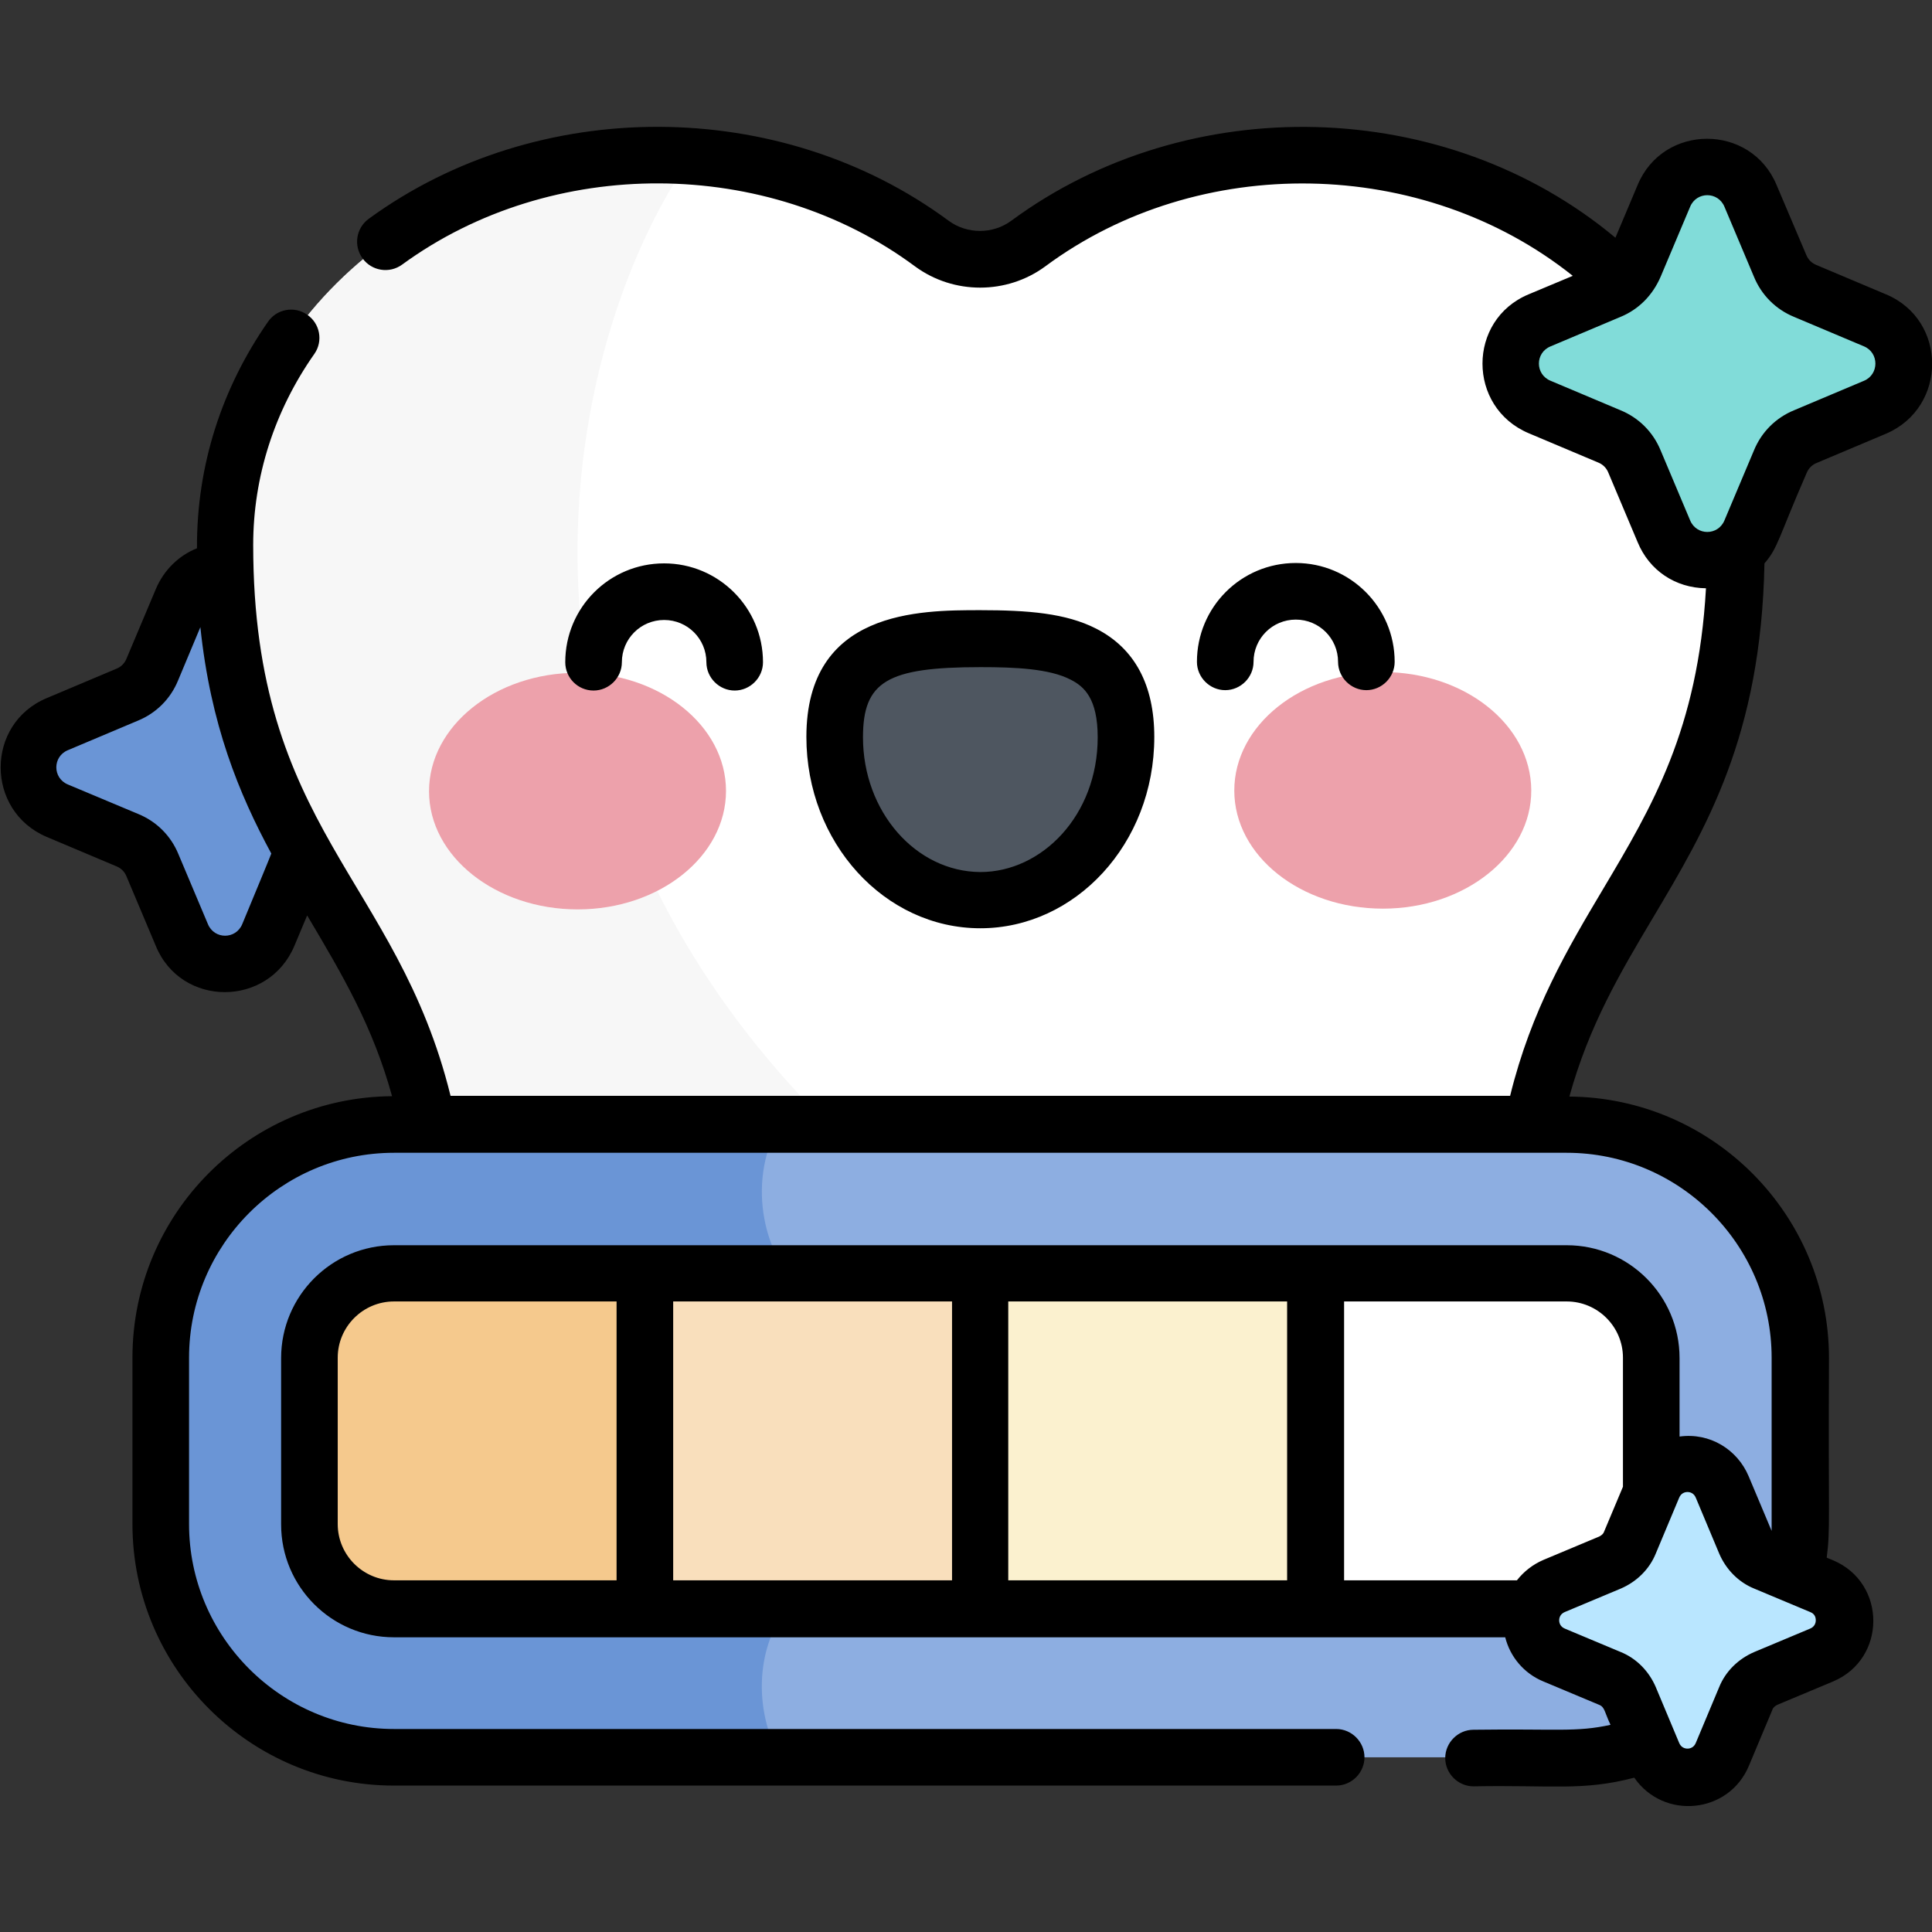
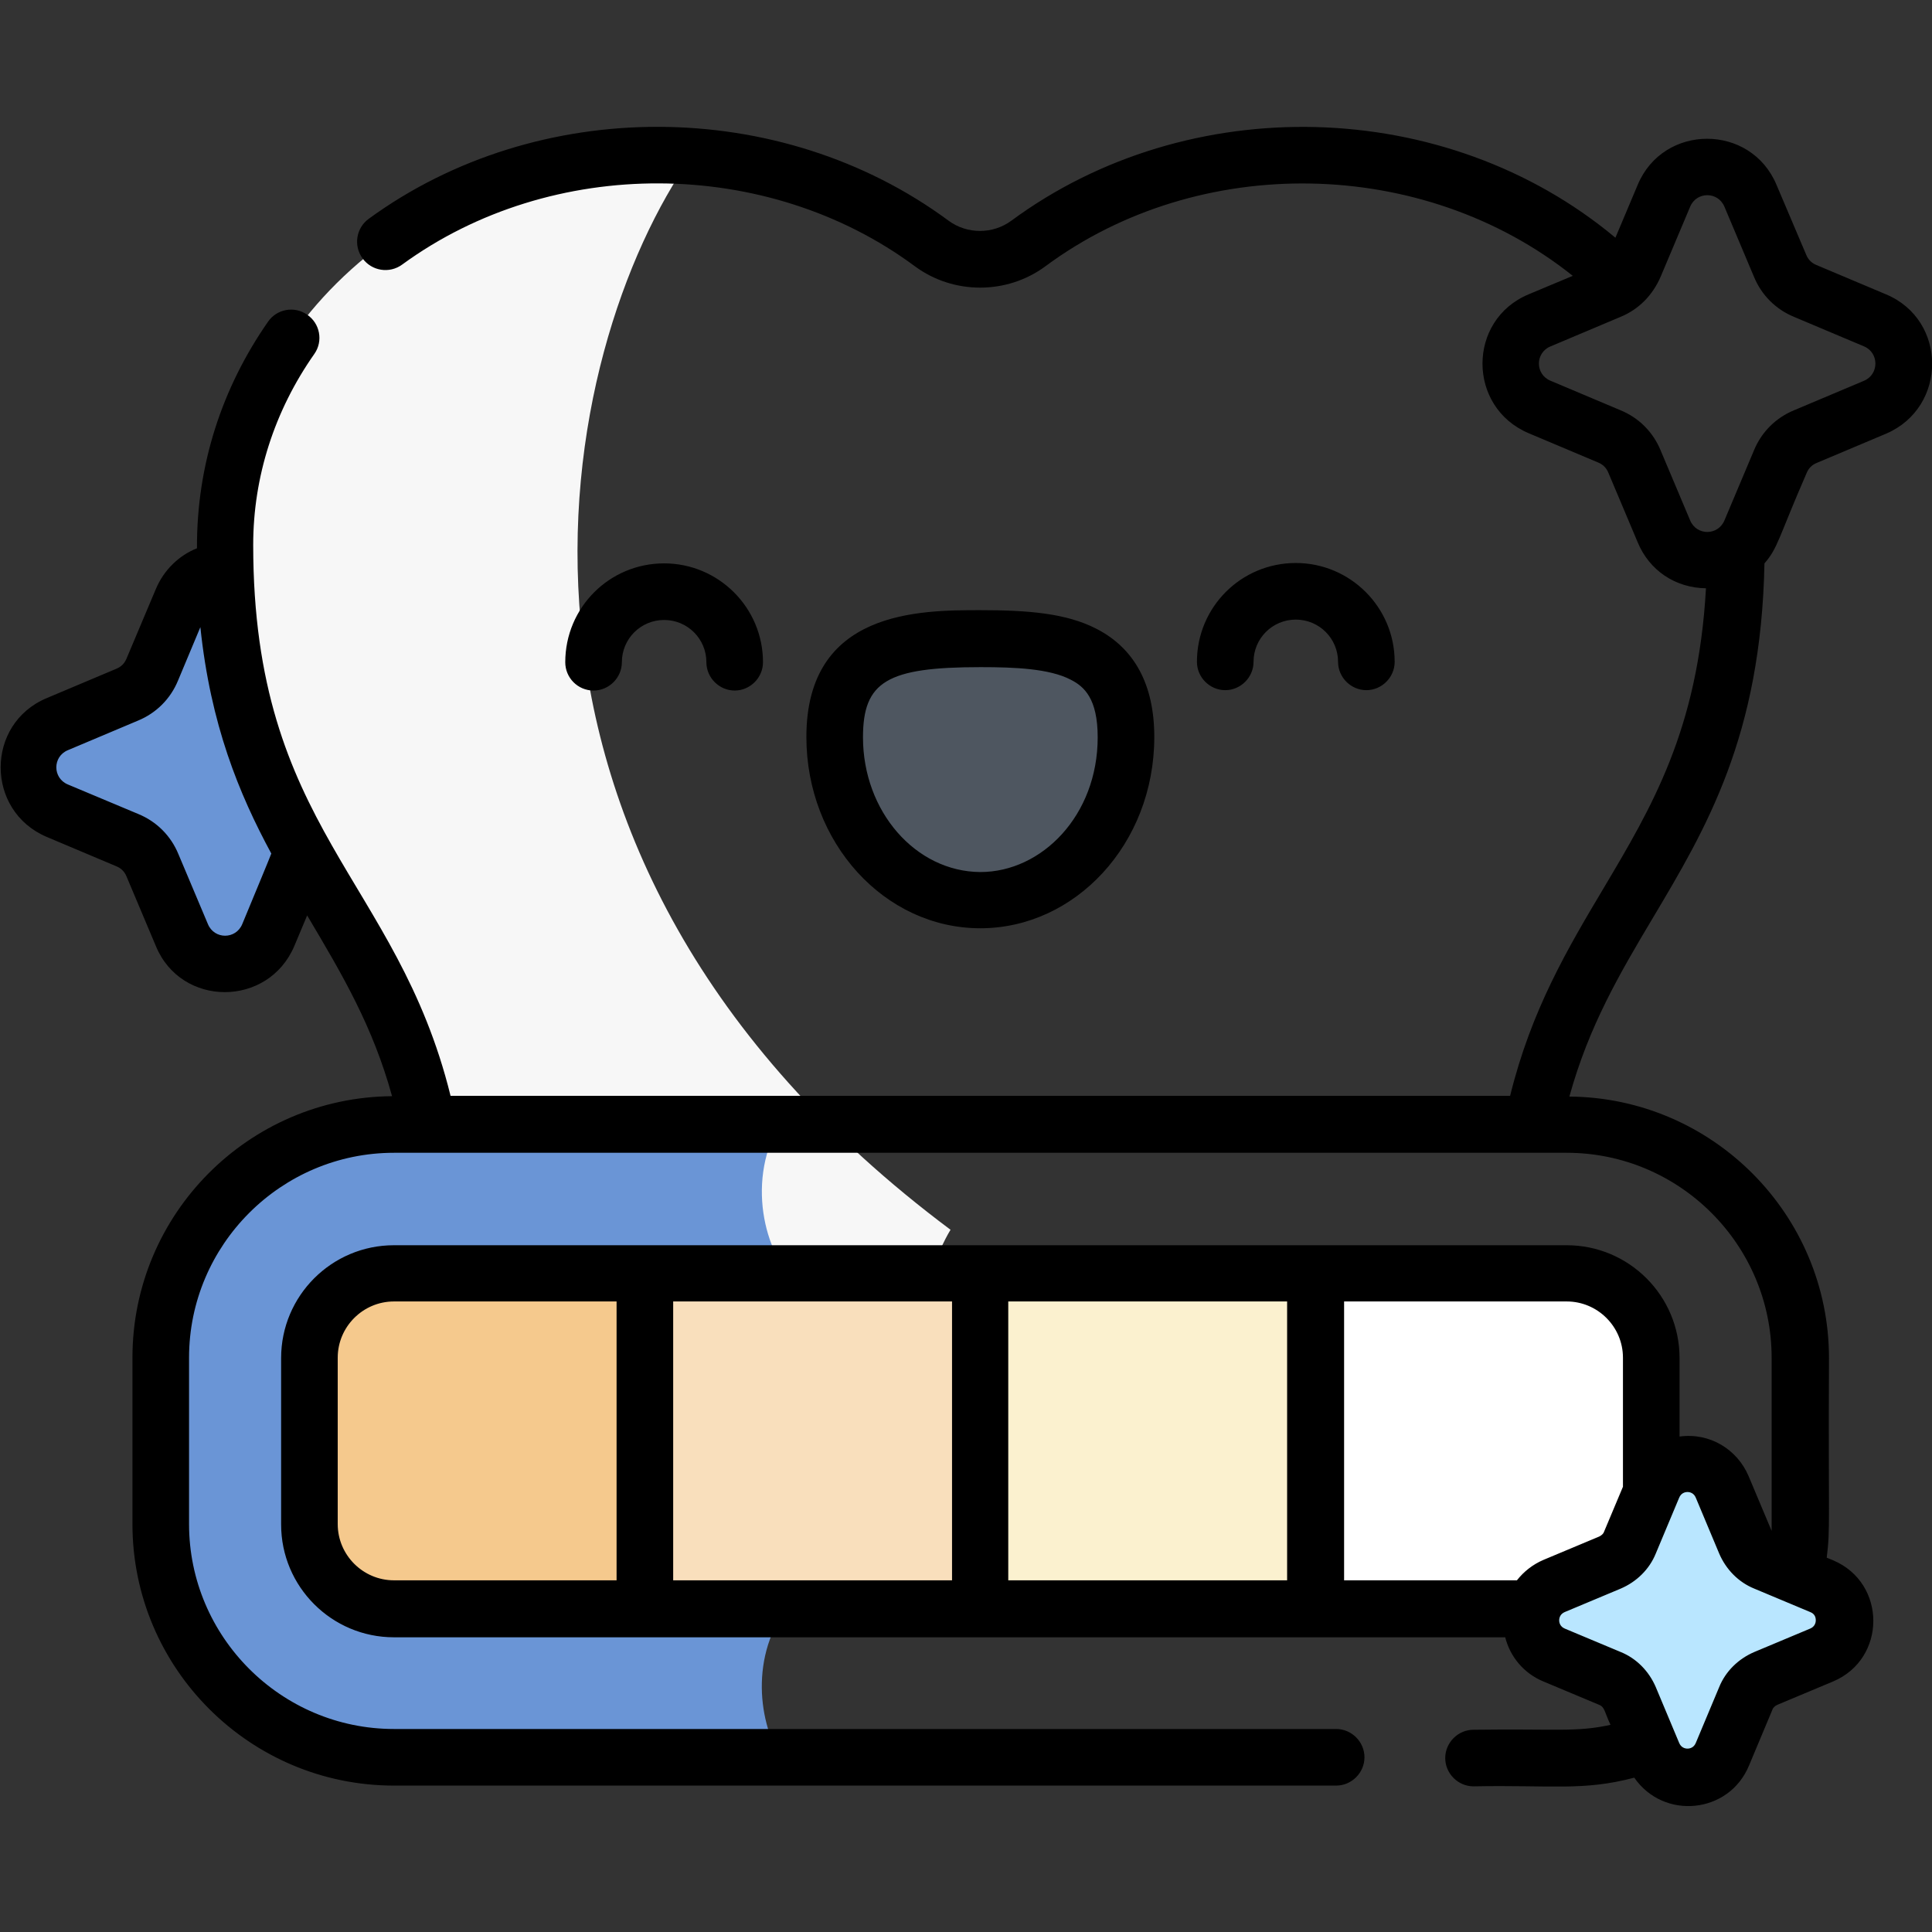
<svg xmlns="http://www.w3.org/2000/svg" version="1.1" id="Capa_1" x="0px" y="0px" viewBox="0 0 512 512" style="enable-background:new 0 0 512 512;" xml:space="preserve">
  <rect x="0" y="0" width="512" height="512" fill="#333333" stroke="none" />
  <style type="text/css">
	.st0{fill:#6A95D6;}
	.st1{fill:#FFFFFF;}
	.st2{fill:#F7F7F7;}
	.st3{fill:#EDA1AB;}
	.st4{fill:#4E5660;}
	.st5{fill:#8DAEE1;}
	.st6{fill:#F5C98D;}
	.st7{fill:#F9DFBC;}
	.st8{fill:#FBF1CF;}
	.st9{fill:#81DCD9;}
	.st10{fill:#B9E6FF;}
</style>
  <g>
    <path class="st0" d="M40.3,229.2l7.8,18.5c4.3,10.2,18.7,10.2,23,0l7.8-18.5c1.3-3,3.7-5.4,6.7-6.7l18.5-7.8   c10.2-4.3,10.2-18.7,0-23l-18.5-7.8c-3-1.3-5.4-3.7-6.7-6.7l-7.8-18.5c-4.3-10.2-18.7-10.2-23,0l-7.8,18.5c-1.3,3-3.7,5.4-6.7,6.7   l-18.5,7.8c-10.2,4.3-10.2,18.7,0,23l18.5,7.8C36.7,223.8,39.1,226.2,40.3,229.2z" />
-     <path class="st1" d="M259.8,319.8c20.8,0,22.8,118.1,84.8,118.1c28.1,0,58.2-30.3,58.2-103.9c0-93.6,57.2-95.8,57.2-189.6   c0-57.1-51.3-103.3-114.7-103.3c-27.6,0-52.9,8.8-72.7,23.5c-7.6,5.6-18,5.6-25.6,0c-19.8-14.7-45.1-23.5-72.7-23.5   c-63.3,0-114.7,46.3-114.7,103.3c0,93.8,57.2,96,57.2,189.6c0,73.6,30.1,103.9,58.2,103.9C237,437.9,239,319.8,259.8,319.8   L259.8,319.8z" />
    <path class="st2" d="M183.3,41.4c-3-0.2-6-0.3-9.1-0.3c-63.3,0-114.7,46.3-114.7,103.3c0,93.8,57.2,96,57.2,189.6   c0,73.6,30.1,103.9,58.2,103.9c53.5,0,62.3-87.8,77-112C118,225.9,147.4,92.2,183.3,41.4L183.3,41.4z" />
    <g>
      <g>
-         <path class="st3" d="M192.4,209.6c0,17.3-17.6,31.4-39.3,31.4s-39.4-14-39.4-31.3c0-17.3,17.6-31.4,39.3-31.4     C174.8,178.2,192.4,192.3,192.4,209.6z" />
-         <path class="st3" d="M327.1,209.5c0,17.3,17.6,31.3,39.4,31.3c21.7,0,39.4-14.1,39.3-31.4s-17.6-31.3-39.4-31.3     C344.7,178.1,327.1,192.2,327.1,209.5L327.1,209.5z" />
        <path class="st4" d="M298.3,195.3c0-23.8-17.3-26.1-38.6-26.1s-38.6,2.3-38.6,26.1c0,23.8,17.3,43.2,38.6,43.2     C281.1,238.5,298.3,219.2,298.3,195.3z" />
      </g>
    </g>
-     <path class="st5" d="M104.4,465.7c-34.1,0-61.8-27.7-61.8-61.8v-44.1c0-34.1,27.7-61.8,61.8-61.8h310.8c34.1,0,61.8,27.7,61.8,61.8   v44.1c0,34.1-27.7,61.8-61.8,61.8H104.4z" />
    <path class="st0" d="M104.4,298c-34.1,0-61.8,27.7-61.8,61.8v44.1c0,34.1,27.7,61.8,61.8,61.8h102.4c-6.1-10.2-8.2-28.6,3.7-42.2   l1.2-83.3c-8.3-6.1-14.4-26.1-5.2-42.2H104.4z" />
    <path class="st6" d="M170.9,426.3h-66.5c-12.3,0-22.4-10-22.4-22.4v-44.1c0-12.3,10-22.4,22.4-22.4h66.5V426.3z" />
    <path class="st7" d="M170.9,337.4h88.9v88.9h-88.9V337.4z" />
    <path class="st8" d="M259.8,337.4h88.9v88.9h-88.9V337.4z" />
    <path class="st1" d="M415.2,426.3h-66.5v-88.9h66.5c12.3,0,22.4,10,22.4,22.4v44.1C437.5,416.3,427.5,426.3,415.2,426.3z" />
-     <path class="st9" d="M433.2,122.3l7.8,18.5c4.3,10.2,18.7,10.2,23,0l7.8-18.5c1.3-3,3.7-5.4,6.7-6.7l18.5-7.8   c10.2-4.3,10.2-18.7,0-23l-18.5-7.8c-3-1.3-5.4-3.7-6.7-6.7l-7.8-18.5c-4.3-10.2-18.7-10.2-23,0l-7.8,18.5c-1.3,3-3.7,5.4-6.7,6.7   L408,84.9c-10.2,4.3-10.2,18.7,0,23l18.5,7.8C429.5,116.9,431.9,119.3,433.2,122.3z" />
    <path class="st10" d="M431.9,450.1l6.2,14.8c3.4,8.1,14.9,8.1,18.3,0l6.2-14.8c1-2.4,2.9-4.3,5.3-5.3l14.8-6.2   c8.1-3.4,8.1-14.9,0-18.3l-14.8-6.2c-2.4-1-4.3-2.9-5.3-5.3l-6.2-14.8c-3.4-8.1-14.9-8.1-18.3,0l-6.2,14.8c-1,2.4-2.9,4.3-5.3,5.3   l-14.8,6.2c-8.1,3.4-8.1,14.9,0,18.3l14.8,6.2C429,445.7,430.9,447.7,431.9,450.1L431.9,450.1z" />
    <path d="M499.8,78l-18.5-7.8c-1.2-0.5-2.1-1.4-2.6-2.6L470.8,49c-6.8-16.3-30-16.3-36.8,0l-5.9,14c-45-37.6-113.2-39.1-160.1-4.5   c-4.9,3.6-11.7,3.6-16.6,0c-44.6-33-108.9-33.2-153.7-0.5c-3.3,2.4-4.1,7.1-1.6,10.5c2.4,3.3,7.1,4.1,10.5,1.6   c39.6-28.9,96.7-28.6,135.9,0.5c10.2,7.5,24.3,7.5,34.5,0c40.7-30.2,100.1-29.2,139.8,2.5L405.1,78c-16.3,6.8-16.3,29.9,0,36.8   l18.5,7.8c1.2,0.5,2.1,1.4,2.6,2.6l7.8,18.5c3.1,7.5,10,12.1,18.1,12.2c-2.1,37.4-14.3,57.9-27.2,79.6   c-9.4,15.8-19.1,32.1-24.7,54.9H119.4c-14.2-57.6-52.3-70.8-52.3-146c0-18,5.6-35.5,16.2-50.6c2.4-3.4,1.5-8.1-1.9-10.4   c-3.4-2.4-8.1-1.5-10.4,1.9c-12.1,17.4-18.9,37.8-18.8,60c-4.8,1.9-8.8,5.8-10.9,10.8l-7.8,18.5c-0.5,1.2-1.4,2.1-2.6,2.6   l-18.5,7.8c-16.3,6.8-16.3,29.9,0,36.8l18.5,7.8c1.2,0.5,2.1,1.4,2.6,2.6l7.8,18.5C48,267,71.1,267,78,250.7l3.4-8.1   c9.5,16,17.4,29.4,22.5,47.9c-38,0.3-68.8,31.2-68.8,69.3v44.1c0,38.2,31.1,69.3,69.3,69.3h249.7c4.1,0,7.5-3.4,7.5-7.5   c0-4.1-3.4-7.5-7.5-7.5H104.4c-29.9,0-54.3-24.4-54.3-54.3v-44.1c0-29.9,24.4-54.3,54.3-54.3h310.8c29.9,0,54.3,24.4,54.3,54.3   c0,47.4,0,43.6,0,45.9l-6.1-14.5c-3-7.1-10.3-11.6-18.3-10.5v-20.8c0-16.5-13.4-29.9-29.9-29.9H104.4c-16.5,0-29.9,13.4-29.9,29.9   v44.1c0,16.5,13.4,29.9,29.9,29.9h294.5c1.3,5.2,5,9.6,10.1,11.7l14.8,6.2c1.5,0.6,1.4,1.9,3,5.3c-9.2,2-14,1-36.3,1.3   c-4.1,0-7.5,3.4-7.5,7.5c0,4.1,3.4,7.5,7.5,7.5c20.7-0.4,29,1.3,42.6-2.3c7.8,11.3,25.1,9.6,30.4-3.2l6.2-14.8   c0.2-0.6,0.7-1,1.3-1.3l14.8-6.2c14.2-6,14.2-26.1,0-32.1l-1.7-0.7c1-7.9,0.4-9,0.6-52.9c0-38-30.8-69-68.8-69.3   c5.2-18.8,13.4-32.7,22.1-47.3c14.1-23.7,28.7-48.1,29.6-94c3.6-4.1,3.7-6.8,11.2-24c0.5-1.2,1.4-2.1,2.6-2.6l18.5-7.8   C516.1,107.9,516.1,84.8,499.8,78L499.8,78z M64.2,244.9c-1.7,4.1-7.4,4.1-9.1,0l-7.8-18.5c-2-4.9-5.8-8.7-10.7-10.7L18,207.9   c-4.1-1.7-4.1-7.4,0-9.1l18.5-7.8c4.9-2,8.7-5.8,10.7-10.7l5.9-14.1c2.7,25.8,10.2,44.1,18.8,60C71.5,227.3,67.6,236.7,64.2,244.9z    M163.4,418.8h-59c-8.2,0-14.9-6.7-14.9-14.9v-44.1c0-8.2,6.7-14.9,14.9-14.9h59V418.8z M252.3,418.8h-73.9v-73.9h73.9V418.8z    M341.1,418.8h-73.9v-73.9h73.9V418.8z M409,413.4c-2.8,1.2-5.2,3.1-7,5.4h-45.8v-73.9h59c8.2,0,14.9,6.7,14.9,14.9V394l-5,11.9   c-0.2,0.6-0.7,1-1.3,1.3L409,413.4z M481.2,429.4c0,0.7-0.3,1.7-1.5,2.2l-14.8,6.2c-4.2,1.8-7.6,5.1-9.3,9.3l-6.2,14.8   c-0.5,1.2-1.5,1.5-2.2,1.5c-0.7,0-1.7-0.3-2.2-1.5l-6.2-14.8v0c-1.8-4.2-5.1-7.6-9.3-9.3l-14.8-6.2c-1.2-0.5-1.5-1.5-1.5-2.2   c0-0.7,0.3-1.7,1.5-2.2l14.8-6.2c4.2-1.8,7.6-5.1,9.3-9.3l6.2-14.8c0.5-1.2,1.5-1.5,2.2-1.5c0.7,0,1.7,0.3,2.2,1.5l6.2,14.8   c1.8,4.2,5.1,7.6,9.3,9.3l14.8,6.2C481,427.7,481.2,428.7,481.2,429.4z M494,100.9l-18.5,7.8c-4.9,2-8.7,5.8-10.7,10.7l-7.8,18.5   c-1.7,4.1-7.4,4.1-9.1,0l-7.8-18.5c0,0,0,0,0,0c-2-4.9-5.8-8.7-10.7-10.7l-18.5-7.8c-4.1-1.7-4.1-7.4,0-9.1l18.5-7.8   c4.9-2,8.6-5.8,10.7-10.7l7.8-18.5c1.7-4.1,7.4-4.1,9.1,0l7.8,18.5c2,4.9,5.8,8.7,10.7,10.7l18.5,7.8C498,93.5,498,99.2,494,100.9z    M324.7,182.9c4.1,0,7.5-3.4,7.5-7.5c0-6.2,5-11.2,11.2-11.2h0c6.2,0,11.2,5,11.2,11.2c0,4.1,3.4,7.5,7.5,7.5h0   c4.1,0,7.5-3.4,7.5-7.5c0-14.5-11.8-26.2-26.2-26.2h0c-14.5,0-26.2,11.7-26.2,26.2C317.2,179.5,320.6,182.9,324.7,182.9   L324.7,182.9z M157.3,183c4.1,0,7.5-3.4,7.5-7.5c0-6.2,5-11.2,11.2-11.2h0c6.2,0,11.2,5,11.2,11.2c0,4.1,3.4,7.5,7.5,7.5h0   c4.1,0,7.5-3.4,7.5-7.5c0-14.5-11.8-26.2-26.2-26.2h0c-14.5,0-26.2,11.7-26.2,26.2C149.8,179.6,153.1,183,157.3,183L157.3,183z    M259.8,246c25.1,0,46.1-22.3,46.1-50.7c0-13.8-5.2-23.5-15.4-28.7c-8-4.1-18.1-4.9-30.7-4.9c-16.1,0-46.1,0-46.1,33.6   C213.7,223.3,234.4,246,259.8,246L259.8,246z M228.7,195.4c0-14.8,6.4-18.6,31.1-18.6h0.2c9,0,18.1,0.4,23.7,3.3   c3.6,1.8,7.2,5,7.2,15.3c0,20.7-14.8,35.7-31.1,35.7h0C242.6,231,228.7,215,228.7,195.4L228.7,195.4z" />
  </g>
</svg>